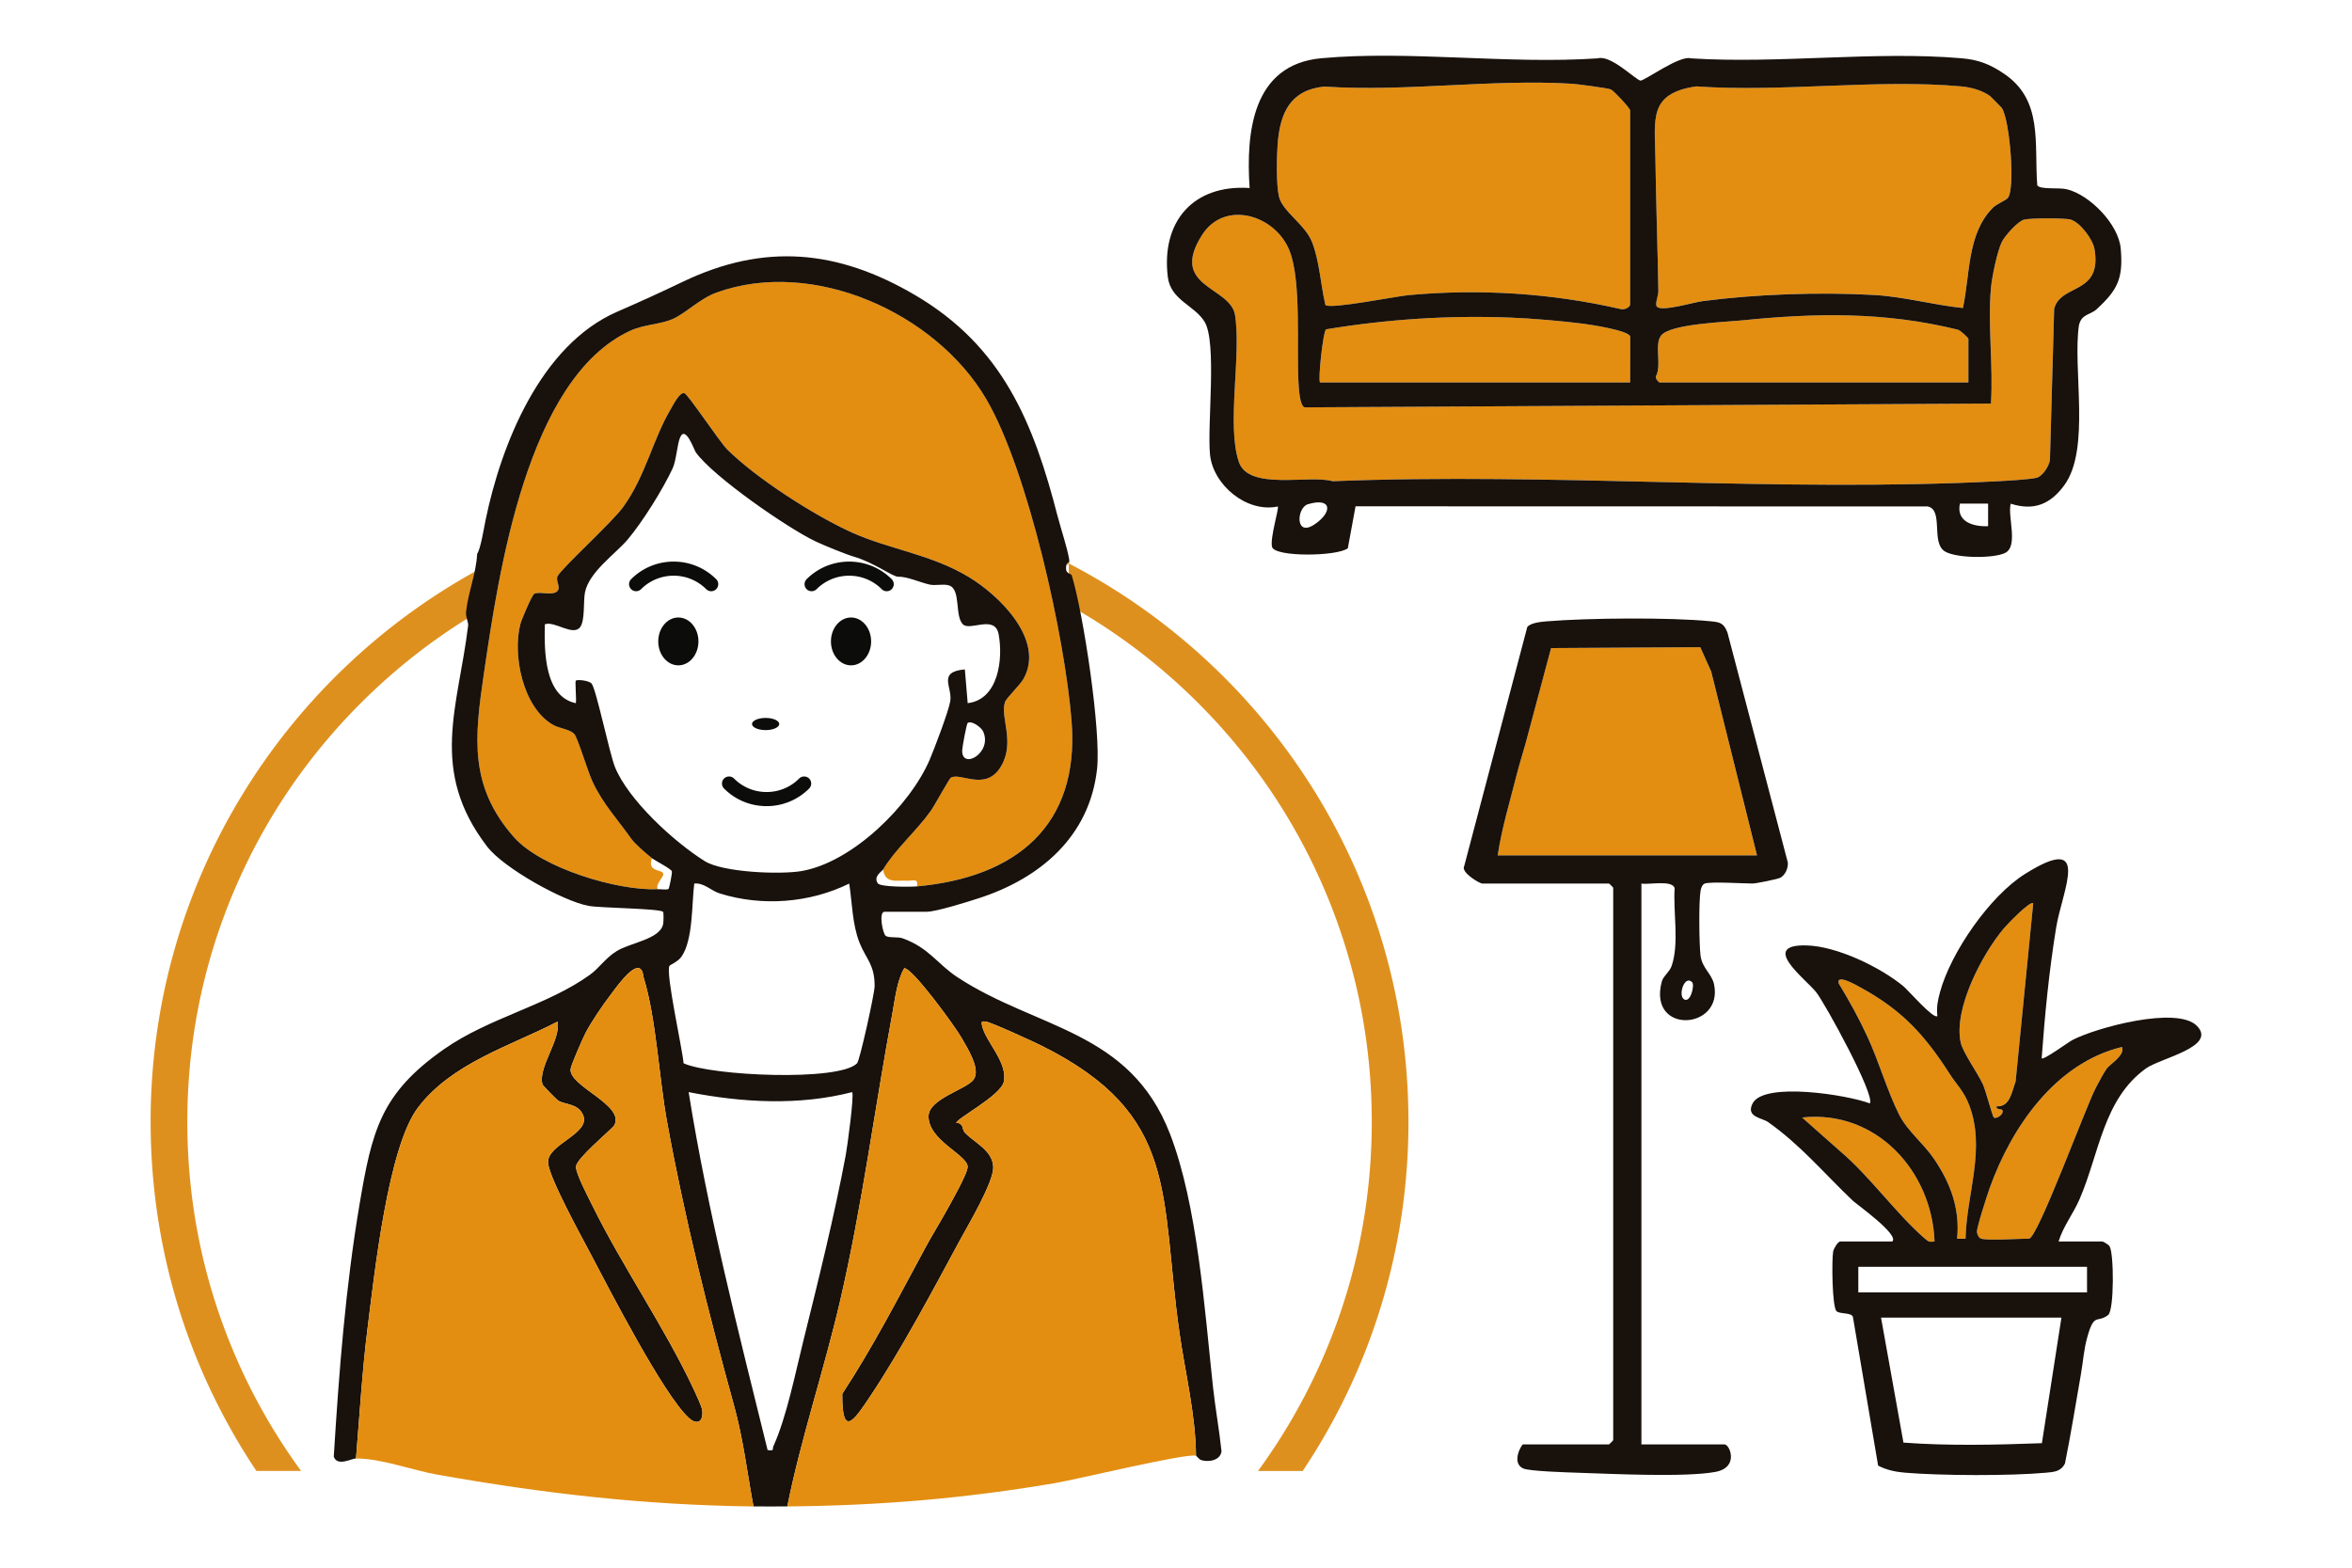
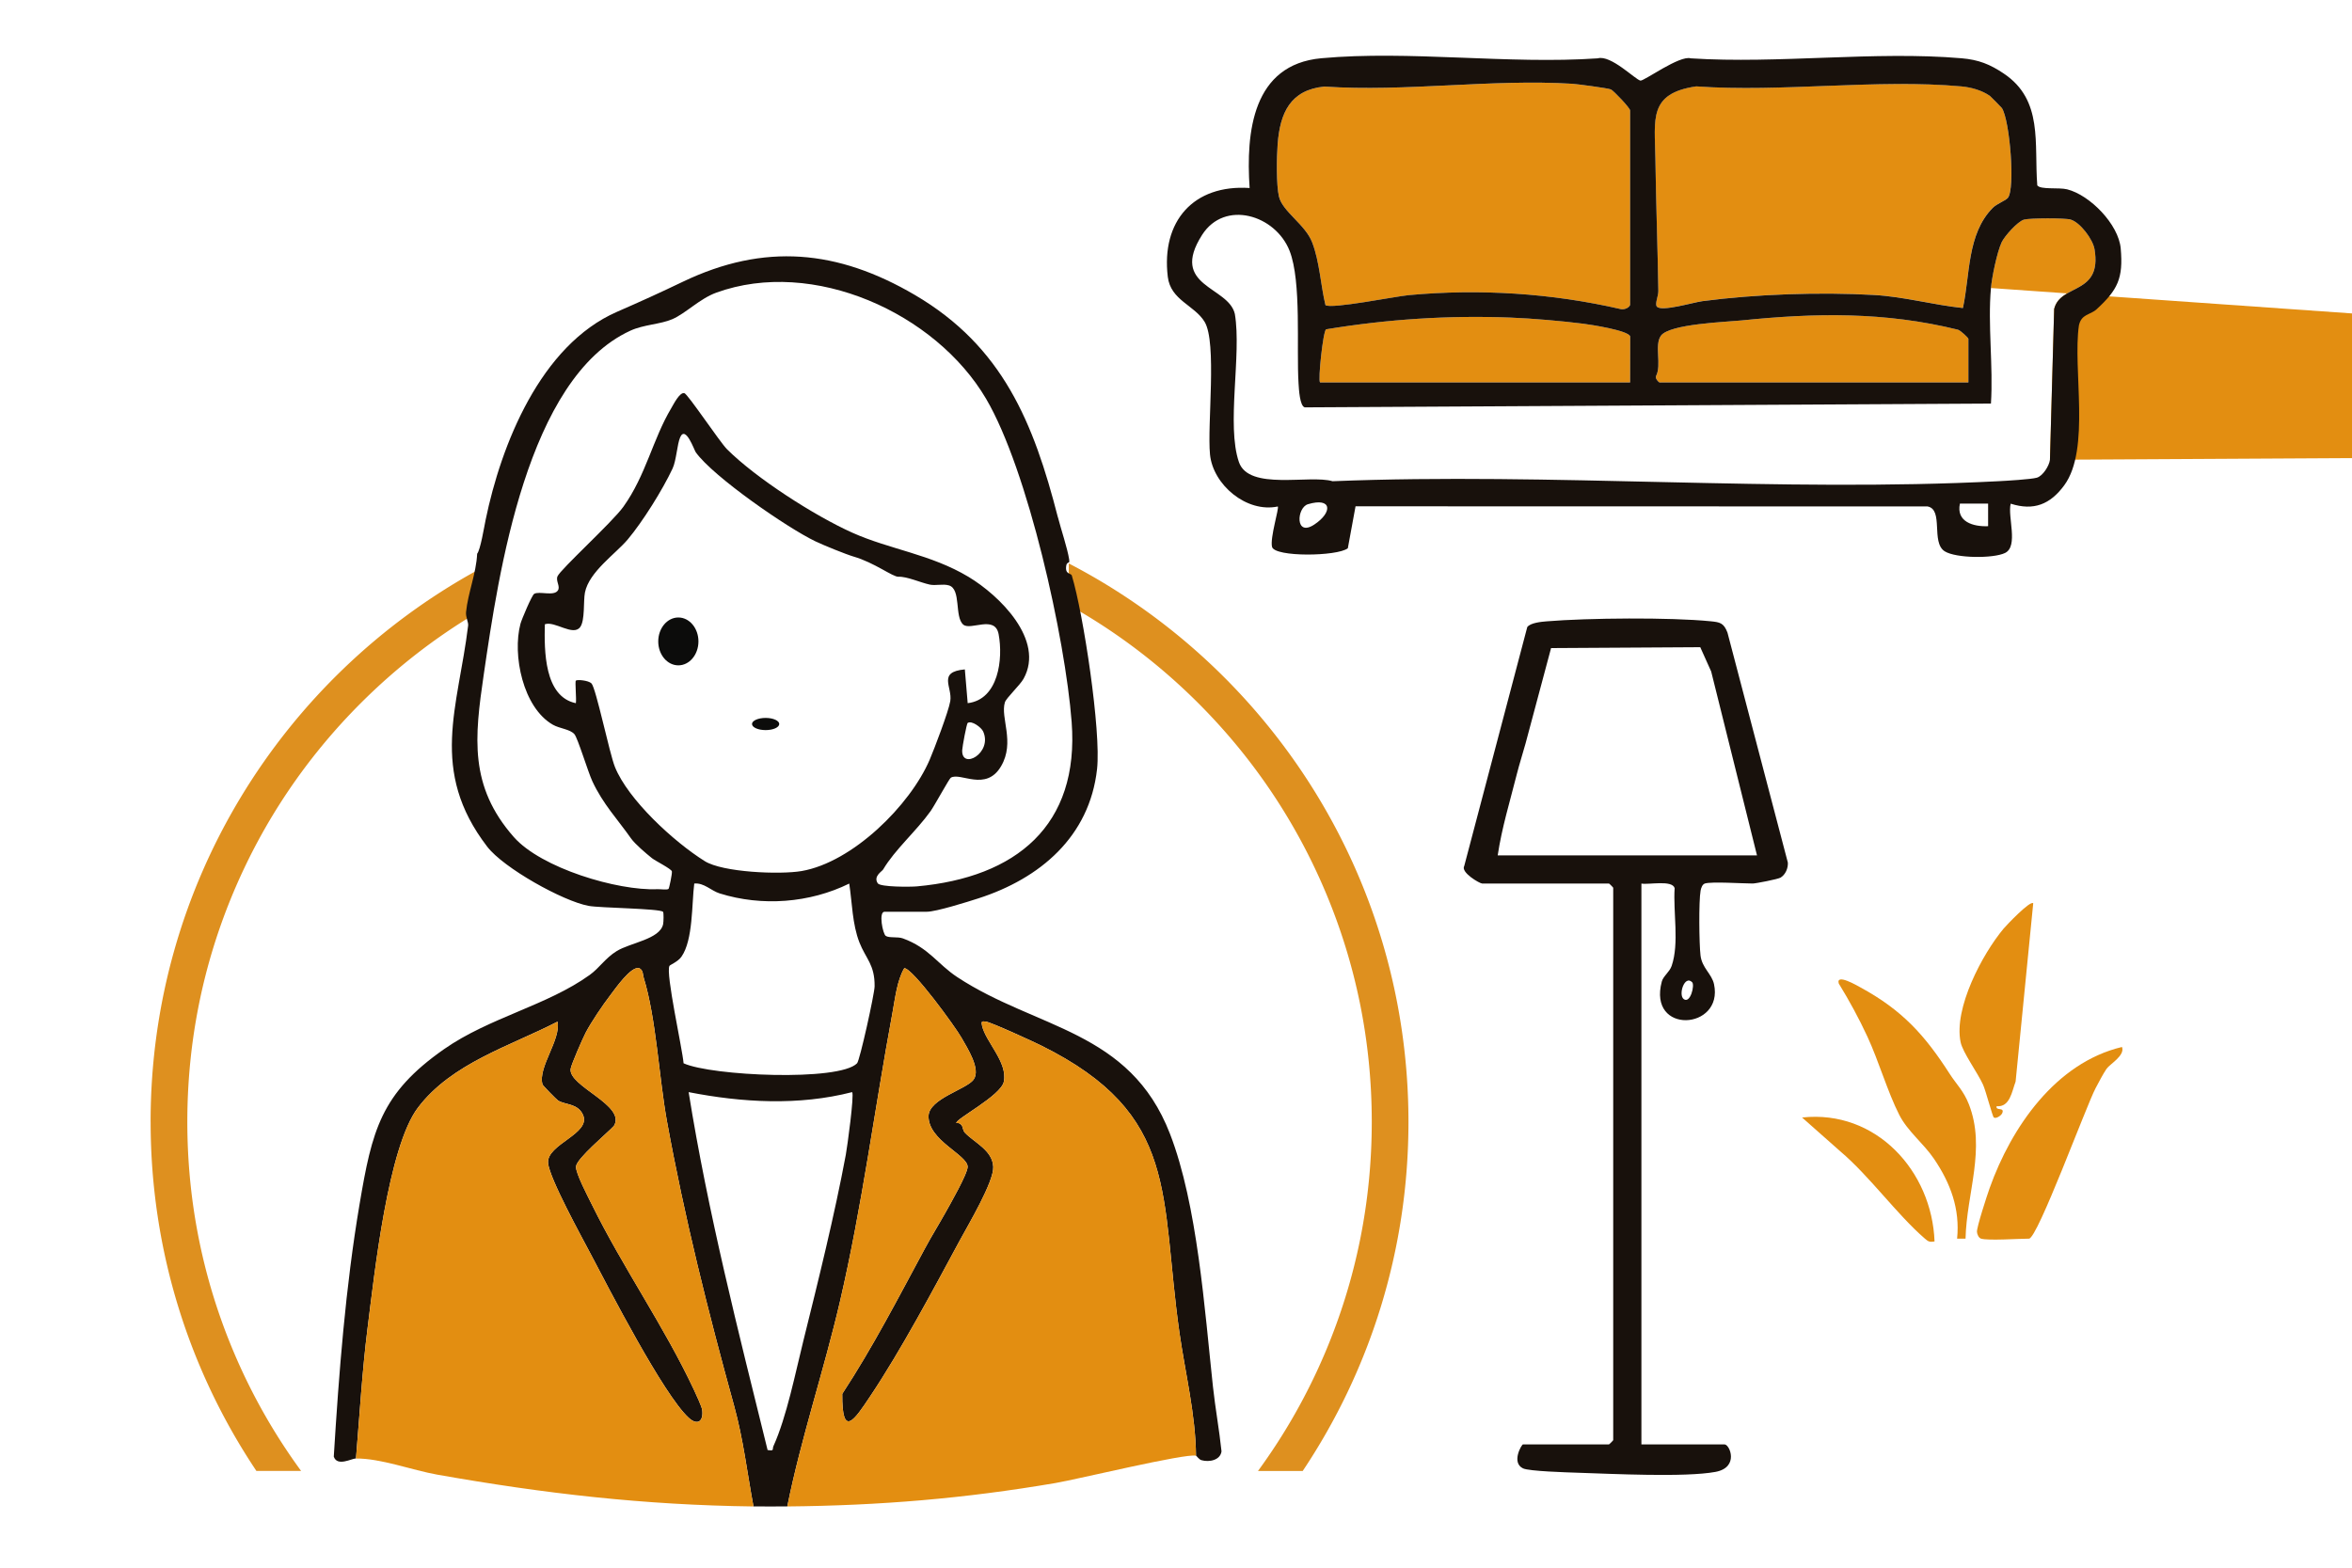
<svg xmlns="http://www.w3.org/2000/svg" id="_レイヤー_2" data-name="レイヤー 2" viewBox="0 0 900 600">
  <defs>
    <style>.cls-1{fill:#18110c}.cls-2{fill:#e38e11}.cls-5{fill:#0c0c0b}</style>
  </defs>
  <g id="_レイヤー_1-2" data-name="レイヤー 1">
    <path fill="#fff" d="M0 0h900v600H0z" />
    <path d="M57.64 429.37c0 49.43 14.91 95.38 40.47 133.6h17.11a225.59 225.59 0 01-25.74-45.4c-11.81-27.93-17.8-57.61-17.8-88.21s5.99-60.28 17.8-88.21c11.41-26.98 27.76-51.22 48.57-72.04 13.5-13.5 28.45-25.11 44.65-34.73v-16.15c-74.54 40.9-125.07 120.1-125.07 211.12zm351.33-213.74v15.94c18.1 10.13 34.71 22.7 49.57 37.56 20.82 20.82 37.16 45.05 48.57 72.04 11.81 27.93 17.8 57.61 17.8 88.21s-5.99 60.28-17.8 88.21a225.865 225.865 0 01-25.74 45.4h17.11c25.56-38.22 40.47-84.17 40.47-133.6 0-93.01-52.77-173.68-129.99-213.75z" fill="#de901f" />
    <g id="s9VNDe.tif">
      <path class="cls-2" d="M746.1 411.07c2.5 3.89 5.29 6.43 7.3 11.57 6.62 16.94-.87 34-1.28 51.44h-3.23c1.15-11.43-2.54-21.27-8.83-30.55-4.07-6-10.1-10.52-13.32-16.88-4.46-8.77-7.8-20.46-12.17-29.9-3.24-6.99-6.93-13.77-10.96-20.33-1.16-4.03 7.23.91 8.25 1.46 16.03 8.71 24.64 18.24 34.24 33.18zM758.07 474.07c-.87-.26-1.51-1.58-1.58-2.6-.12-1.76 3.9-14.1 4.86-16.77 8.3-23.26 25.22-47.92 50.64-53.99 1.25 3.3-4.66 6.52-5.93 8.38-1.3 1.9-3.04 5.24-4.18 7.4-3.59 6.8-22.24 57.58-25.48 57.58-4.03 0-15.56.82-18.34 0zM778.02 345.72l-6.74 68.22c-1.45 3.86-2.14 9.85-7.27 9.45-.47 1.91 3.21.18 2.14 2.67-.4.93-2.39 2.24-3.21 1.63-.53-.39-3.01-10.09-4.14-12.59-2.07-4.56-7.76-12.3-8.57-16.24-2.67-12.95 8.25-33.63 16.46-43.46 1.09-1.3 10.2-10.89 11.33-9.69zM740.26 475.15c-1.91.3-2.37.06-3.73-1.12-10.77-9.33-21.18-23.95-32.38-33.42l-14.58-12.91c28.35-3.08 49.71 20.55 50.69 47.45z" />
-       <path class="cls-1" d="M724.09 475.15c2.84-2.52-13.63-14.21-15.12-15.62-10.83-10.29-20.03-21.39-32.45-30.11-2.31-1.62-8.57-1.86-5.88-7.1 4.33-8.44 36.6-3.21 44.82-.02 2.44-2.55-17.05-38.24-20.51-42.58-4.04-5.07-21.86-18.31-3.73-17.88 11.66.28 28.29 8.31 37.2 15.69 1.59 1.32 11.62 12.83 12.92 11.33-.38-3.37.16-6.01 1.03-9.21 4.18-15.28 19.09-36.75 32.5-45.16 25.77-16.15 14.27 6.17 11.92 20.55-2.7 16.53-4.33 33.32-5.54 50 .71.82 10.16-6.16 11.84-7.03 9.16-4.74 39.9-13.06 47.52-5.42 8 8.02-13.9 12.37-19.39 16.29-16.39 11.72-17.9 32.6-25.45 50.05-2.43 5.61-6.26 10.38-8.05 16.22h16.72c.42 0 2.43 1.25 2.78 1.81 1.74 2.8 1.79 24.52-.52 26.32-4.22 3.3-5.3-1.08-7.93 8.27-1.49 5.31-1.55 9.07-2.55 14.7-2 11.29-3.77 22.62-6.05 33.86-1.57 3.11-4.17 3.26-7.24 3.54-13.72 1.26-40.21 1.15-54.02-.01-3.52-.3-7.1-1.03-10.24-2.7l-9.66-56.98c-.71-1.68-4.86-.95-6.23-2.1-1.74-1.47-1.9-19.86-1.31-22.9.23-1.18 1.86-3.8 2.67-3.8h19.96zm53.93-129.43c-1.13-1.2-10.25 8.39-11.33 9.69-8.21 9.82-19.13 30.5-16.46 43.46.81 3.93 6.5 11.67 8.57 16.24 1.13 2.5 3.61 12.19 4.14 12.59.82.61 2.82-.7 3.21-1.63 1.07-2.49-2.61-.75-2.14-2.67 5.13.4 5.82-5.59 7.27-9.45l6.74-68.22zm-31.92 65.35c-9.6-14.94-18.21-24.47-34.24-33.18-1.03-.56-9.41-5.49-8.25-1.46 4.02 6.56 7.72 13.34 10.96 20.33 4.37 9.43 7.71 21.12 12.17 29.9 3.23 6.35 9.26 10.88 13.32 16.88 6.3 9.28 9.99 19.12 8.83 30.55h3.23c.41-17.44 7.9-34.5 1.28-51.44-2.01-5.14-4.81-7.68-7.3-11.57zm11.97 63c2.78.82 14.31 0 18.34 0 3.24 0 21.89-50.78 25.48-57.58 1.14-2.16 2.88-5.5 4.18-7.4 1.27-1.86 7.17-5.08 5.93-8.38-25.42 6.07-42.34 30.73-50.64 53.99-.95 2.67-4.98 15.01-4.86 16.77.07 1.03.71 2.34 1.58 2.6zm-17.81 1.08c-.97-26.9-22.33-50.53-50.69-47.45l14.58 12.91c11.2 9.47 21.6 24.1 32.38 33.42 1.36 1.18 1.82 1.42 3.73 1.12zm-29.17 9.71v9.77h87.52v-9.77h-87.52zm77.72 19.42h-69.03l8.58 47.85c17.25 1.28 35.42.87 52.98.22l7.48-48.07z" />
      <g>
-         <path class="cls-2" d="M761.84 110.24c.37-4.18 2.33-13.7 4.08-17.49 1.09-2.36 6.12-8.02 8.56-8.7 2.19-.62 15.77-.65 17.88-.02 3.59 1.08 8.47 7.47 9.12 11.36 2.96 17.62-13.04 13.03-15.45 22.86l-1.61 57.72c-.29 2.34-2.76 6.21-5.01 6.85-2.23.64-11.7 1.19-14.83 1.35-83.53 4.33-170.74-3.39-254.66 0-8.75-2.59-32.04 3.73-35.84-7.32-4.87-14.14 1.08-41.08-1.56-56.69-2.41-10.65-25.21-10.39-12.54-30.26 8.64-13.55 28.06-7.68 33.48 6.08 4.63 11.78 2.58 37.36 3.43 50.73.14 2.2.45 8.7 2.39 9.19l262.56-1.45c.92-14.32-1.25-30.09 0-44.22z" />
+         <path class="cls-2" d="M761.84 110.24c.37-4.18 2.33-13.7 4.08-17.49 1.09-2.36 6.12-8.02 8.56-8.7 2.19-.62 15.77-.65 17.88-.02 3.59 1.08 8.47 7.47 9.12 11.36 2.96 17.62-13.04 13.03-15.45 22.86l-1.61 57.72l262.56-1.45c.92-14.32-1.25-30.09 0-44.22z" />
        <path class="cls-2" d="M623.77 116.71c-.35 1.14-2.37 1.93-3.63 1.58-26.44-6.1-53.96-7.83-81.03-5.34-5.09.47-29.66 5.42-31.91 3.83-1.85-7.65-2.25-16.64-5.09-24.02-2.64-6.86-11.33-11.73-12.7-17.5-1.06-4.46-.88-15.22-.51-20.08.91-11.98 4.86-20.75 17.86-22.05 31.17 2.1 64.03-2.98 94.89-1.07 1.81.11 13.75 1.7 14.79 2.17.96.44 7.34 7.08 7.34 8.06v74.43zM761.48 36.73c.26.19 4.37 4.34 4.54 4.61 3.04 4.6 5.17 30.91 2.28 34.37-.96 1.14-4.15 2.19-5.83 3.88-9.84 9.98-8.6 25.67-11.37 38.28-11.34-1.2-22.54-4.34-33.98-4.99-20.68-1.18-45.21-.33-65.7 2.36-3.46.46-15.91 4.24-17.47 2.02-.76-1.08.64-3.97.61-5.92-.27-16.83-.91-33.94-1.13-50.69-.2-14.94-2.79-24.93 15.63-27.61 32.71 2.34 69.25-2.91 101.49.01 3.69.34 7.87 1.5 10.92 3.66zM753.21 146.38H635.1c-.38 0-1.82-1.57-1.41-2.43 2.25-4.27-.72-11.83 1.87-15.45 3.26-4.55 24.96-5.26 30.82-5.86 28.38-2.9 54.85-3.35 82.78 3.53 1.01.21 4.06 3.16 4.06 3.49v16.72zM505.12 146.38c-.85-.84 1.16-19.64 2.31-20.34 23.36-3.86 46.8-5.41 70.55-4.49 8.36.32 19.53 1.29 27.84 2.34 2.83.36 17.46 2.6 17.98 4.89l-.03 17.6H505.12z" />
        <path class="cls-1" d="M766.79 28.18c15.13 10.15 11.53 26.74 12.78 42.76 1.21 1.74 8.29.73 11.42 1.52 8.73 2.19 19.69 13.38 20.51 22.64 1.01 11.47-1.15 15.81-9.2 23.24-2.46 2.27-5.8 1.74-6.79 6.16-2.47 16.73 4.54 47.4-5.63 61.25-5.36 7.29-11.67 9.85-20.48 7.02-1.27 4.92 3.07 16.33-2.17 18.87-4.46 2.17-18.79 2.06-23.08-.64-5.36-3.37-.31-15.99-6.56-17.17l-218.89-.05-2.95 16.06c-4.08 3.15-28.02 3.43-29-.53-.85-3.4 2.8-14.91 2.2-15.46-11.96 2.53-24.8-8.32-25.94-19.91-1.12-11.42 2.74-42.85-2.07-50.78-3.88-6.38-12.99-8.23-14.08-17.2-2.57-21.26 9.82-35.44 31.31-34-1.45-21.47 1.12-47.26 27.45-49.67 33.54-3.07 71.71 2.39 105.76.04 5.01-1.45 14.41 8.18 16.34 8.52 1.34.23 15.02-9.81 19.25-8.52 33.49 2.17 70.53-2.87 103.6-.03 6.57.56 10.9 2.3 16.23 5.88zm-143.02 88.53V42.29c0-.98-6.37-7.62-7.34-8.06-1.05-.48-12.99-2.06-14.79-2.17-30.86-1.91-63.72 3.17-94.89 1.07-13 1.3-16.95 10.07-17.86 22.05-.37 4.86-.55 15.62.51 20.08 1.38 5.77 10.06 10.63 12.7 17.5 2.85 7.39 3.25 16.37 5.09 24.02 2.24 1.59 26.81-3.36 31.91-3.83 27.07-2.49 54.6-.75 81.03 5.34 1.26.35 3.28-.44 3.63-1.58zm137.71-79.98c-3.05-2.16-7.23-3.32-10.92-3.66-32.24-2.93-68.79 2.32-101.49-.01-18.41 2.67-15.83 12.66-15.63 27.61.23 16.75.86 33.85 1.13 50.69.03 1.95-1.37 4.83-.61 5.92 1.56 2.22 14.01-1.57 17.47-2.02 20.48-2.7 45.02-3.54 65.7-2.36 11.44.65 22.64 3.8 33.98 4.99 2.77-12.61 1.54-28.3 11.37-38.28 1.67-1.7 4.87-2.74 5.83-3.88 2.89-3.46.75-29.77-2.28-34.37-.18-.27-4.28-4.42-4.54-4.61zm.36 73.51c-1.25 14.13.92 29.9 0 44.22l-262.56 1.45c-1.94-.49-2.25-6.98-2.39-9.19-.85-13.37 1.21-38.95-3.43-50.73-5.42-13.77-24.84-19.63-33.48-6.08-12.66 19.86 10.14 19.61 12.54 30.26 2.64 15.61-3.31 42.55 1.56 56.69 3.8 11.05 27.08 4.72 35.84 7.32 83.91-3.39 171.13 4.33 254.66 0 3.13-.16 12.6-.71 14.83-1.35 2.26-.65 4.72-4.51 5.01-6.85l1.61-57.72c2.41-9.83 18.41-5.25 15.45-22.86-.66-3.9-5.53-10.28-9.12-11.36-2.11-.64-15.69-.6-17.88.02-2.44.69-7.48 6.35-8.56 8.7-1.75 3.79-3.71 13.3-4.08 17.49zm-8.63 36.14v-16.72c0-.33-3.04-3.28-4.06-3.49-27.93-6.88-54.4-6.43-82.78-3.53-5.85.6-27.55 1.31-30.82 5.86-2.59 3.61.39 11.18-1.87 15.45-.41.87 1.03 2.43 1.41 2.43H753.2zm-248.09 0h118.65l.03-17.6c-.52-2.29-15.15-4.53-17.98-4.89-8.31-1.05-19.48-2.02-27.84-2.34-23.74-.92-47.19.63-70.55 4.49-1.15.7-3.16 19.5-2.31 20.34zm-4.64 46.6c-4.31 1.29-5.01 12.68 2.41 7.8 7.15-4.71 6.83-10.57-2.41-7.8zm260.29-.23h-10.8c-1.5 6.94 5.07 8.88 10.79 8.64v-8.64z" />
        <g>
-           <path class="cls-2" d="M573.08 327.38c1.58-10.53 4.7-20.71 7.29-31 1.03-4.1 2.47-8.46 3.39-11.92l9.74-36.42 57.09-.34 4.18 9.3 17.53 70.38h-99.24z" />
          <path class="cls-1" d="M652.36 338.16c-.95.29-1.44 1.71-1.62 2.7-.74 4.06-.56 20.39-.03 24.84.58 4.8 4.32 7.02 5.17 11 3.73 17.53-25.49 19.5-19.98-1.06.54-2.01 2.98-3.67 3.76-5.95 2.98-8.67.52-20.72 1.15-29.78-.95-3.22-9.88-1.22-12.72-1.74v214.65h31.82c2 0 5.68 8.82-3.5 10.52-11.55 2.14-39.66.74-52.64.32-3.9-.13-18.71-.56-20.99-1.67-4.58-2.21-.52-9.18 0-9.18h32.9c.11 0 1.62-1.5 1.62-1.62V339.77c0-.11-1.5-1.62-1.62-1.62h-48.54c-.91 0-8.34-4.27-6.84-6.73l24.11-91.41c1.2-1.67 5.46-2.05 7.49-2.21 15.68-1.29 47.22-1.57 62.67-.02 3.57.36 5.02.6 6.45 4.33l23.11 88.05c.11 2.18-.91 4.55-2.77 5.72-.97.61-9.57 2.27-10.67 2.27-3.93 0-15.72-.81-18.34 0zm-79.28-10.78h99.24L654.79 257l-4.18-9.3-57.09.34-9.74 36.42c-.93 3.46-2.36 7.82-3.39 11.92-2.59 10.29-5.72 20.46-7.29 31zm74.42 48.54c-2.91-2.89-5.38 4.84-3.22 6.46 2.53 1.9 4.31-5.38 3.22-6.46z" />
        </g>
      </g>
      <g>
-         <path class="cls-2" d="M408.04 216.28c.1-.54.55-.95 1.08-1.08-.11.6-.45 1.01-1.08 1.08zM251.64 340.32c-15.44.64-44.57-8.1-55.01-19.95-17.18-19.48-15.05-38.1-11.52-62.23 5.64-38.5 16.46-113.41 56.1-131.59 5.14-2.36 11.47-2.41 16.08-4.41 5.09-2.21 10.47-7.84 16.82-10.15 37.03-13.43 83.89 7.76 103.22 40.62 16.05 27.29 30.3 91.72 32.74 123.66 3.04 39.77-21.33 59.52-59.19 62.96.6-3.32-1.66-2.02-3.73-2.15-3.94-.25-8.52 1.28-9.21-4.32 4.47-7.57 12.68-14.66 18.14-22.31 1.56-2.19 7.11-12.4 7.74-12.8 3.6-2.27 13.46 5.54 19.26-4.43 5.39-9.26-.35-18.49 1.44-24.41.51-1.7 5.76-6.52 7.16-9.06 8.21-14.82-9.22-31.85-21.05-38.97-14.5-8.72-29.86-10.36-44.54-16.94s-36.78-20.81-47.9-31.92c-2.75-2.75-15-21.12-16.31-21.46-1.82-.46-4.21 4.38-5.02 5.75-7.1 11.91-9.64 25.59-18.34 37.75-4.21 5.89-24.16 24.02-25.2 26.63-.73 1.82 1.22 3.86.13 5.42-1.57 2.26-7.06.12-9.04 1.26-.88.5-4.8 9.81-5.25 11.46-3.18 11.86.94 32.1 12.41 38.64 2.61 1.49 6.57 1.68 8.24 3.62 1.29 1.49 5.17 14.37 6.84 17.97 4.1 8.8 9.65 14.54 14.79 21.88 1.52 2.17 5.81 5.8 8.04 7.6-2 5.43 3.91 4.18 4.32 5.96.29 1.25-2.98 3.72-2.17 5.91z" />
        <path class="cls-1" d="M404.81 197.94c1.24 4.82 3.62 11.8 4.31 16.18.05.3.05.78 0 1.08-.53.13-.98.54-1.08 1.08-.68 3.75 1.77 2.93 2.1 4.01 4.41 14.54 11.26 59.62 9.65 74.07-2.88 25.89-21.87 41.9-45.44 49.48-4.13 1.33-16.15 5.11-19.7 5.11h-16.18c-2.35 0-.68 8.47.47 9.24 1.32.89 4.54.22 6.58.97 10 3.66 13.2 9.81 20.79 14.81 30.28 19.93 65.97 20.17 81.37 59.93 10.53 27.18 13.28 67.38 16.46 96.8.89 8.25 2.42 16.52 3.28 24.78-.48 3.41-4.72 4.22-7.68 3.37-1-.29-1.82-1.65-2.08-1.72-.18-15.95-4.09-31.41-6.33-47.06-7.55-52.8.38-83.46-52.94-109.93-3.12-1.55-18.88-8.79-21.08-9.13-1.64-.25-1.89-.1-1.53 1.53 1.39 6.25 9.86 13.98 8.35 21.42-1.1 5.45-19 14.55-18.14 15.88.06.09 1.07-.42 2.03.9.46.63.39 1.91 1.24 2.81 3.63 3.8 10.52 6.67 10.81 13.04.26 5.71-9.61 22.24-12.83 28.21-10.15 18.8-22.52 42.06-34.25 59.59-5.96 8.91-10.83 16.51-10.7-.92 11.73-17.89 21.55-36.95 31.69-55.75 2.62-4.85 5.19-8.94 7.85-13.71 1.75-3.14 8.48-14.88 8.44-17.47-.08-4.57-15.15-10.07-14.96-19.41.14-6.63 14.47-10.19 17.22-13.91 2.94-3.97-2.43-12.18-4.61-16.06-2.31-4.09-18.67-26.62-21.9-26.62-2.77 4.73-3.49 11.53-4.51 17.04-6.85 36.89-11.56 73.78-20.07 110.44-6.12 26.38-14.82 52.02-20.18 78.52-4.5.04-8.57.05-12.94 0-2.39-12.83-3.91-25.8-7.39-38.42-10.02-36.3-18.99-72.05-25.74-109.13-2.99-16.46-4.11-39.37-8.87-54.77-.41-1.33-.1-2.85-1.72-3.69-3.15-.87-9.18 7.9-11.11 10.42-2.88 3.76-7.24 10.19-9.4 14.33-1.11 2.13-5.48 12.09-5.73 13.8-.96 6.67 21.4 13.96 16.55 21.84-2.66 2.87-14.32 12.5-14.5 15.58-.15 2.55 4.62 11.55 6.04 14.46 11.86 24.12 27.71 46.66 39.08 70.94.75 1.59 2.99 6.42 3.16 7.68.57 4.15-1.59 6.33-5.21 2.99-9.62-8.87-30.36-49.16-37.53-62.78-3.53-6.71-15.64-28.7-16.22-34.61-.72-7.31 16.68-11.23 13.33-18.56-2-4.36-6.71-3.71-9.5-5.41-.55-.34-5.83-5.7-5.97-6.18-1.87-6.44 7.11-17.12 5.76-24.02-18.24 9.42-40.42 15.83-53.4 32.89-11.48 15.09-16.69 63.76-19.28 84.27-2.09 16.57-3.06 33.38-4.45 50.02-1.7.03-7.18 3.23-8.5-.7 1.99-32.24 4.48-64.75 9.87-96.62 4.76-28.11 8.05-42.37 32.35-59.34 17.35-12.11 39.43-16.67 55.73-28.4 3.69-2.66 5.92-6.4 10.3-9.11 5.22-3.23 16.51-4.51 17.77-10.28.2-.92.27-4.45-.03-4.76-1.22-1.27-24.14-1.46-28.47-2.27-9.9-1.84-32.56-14.51-38.81-22.67-22.38-29.17-11.1-53.32-7.3-84.6.16-1.32-.99-3.21-.79-5.22.72-7.27 3.9-14.77 4.24-22.28 1.26-1.51 2.68-10.24 3.24-12.94 5.89-28.65 20.94-66.86 50.31-79.67 9.24-4.03 16.16-7.18 25.18-11.5 31.17-14.92 59.24-12.25 88.79 5.08 33.58 19.7 45.41 48.88 54.68 85zM251.64 340.32c1.12-.05 3.63.36 4.18-.12.26-.22 1.44-5.88 1.28-6.69-.19-.98-6.4-4.07-7.62-5.06-2.23-1.79-6.52-5.42-8.04-7.6-5.15-7.34-10.7-13.08-14.79-21.88-1.67-3.6-5.56-16.47-6.84-17.97-1.68-1.94-5.63-2.13-8.24-3.62-11.47-6.54-15.58-26.78-12.41-38.64.44-1.65 4.37-10.96 5.25-11.46 1.98-1.14 7.47 1 9.04-1.26 1.09-1.56-.86-3.6-.13-5.42 1.05-2.62 20.99-20.74 25.2-26.63 8.7-12.16 11.23-25.84 18.34-37.75.82-1.37 3.2-6.21 5.02-5.75 1.31.33 13.56 18.7 16.31 21.46 11.12 11.11 33.5 25.46 47.9 31.92s30.04 8.23 44.54 16.94c11.83 7.11 29.26 24.15 21.05 38.97-1.4 2.53-6.65 7.36-7.16 9.06-1.79 5.92 3.96 15.16-1.44 24.41-5.8 9.96-15.66 2.16-19.26 4.43-.63.4-6.18 10.61-7.74 12.8-5.46 7.65-13.67 14.74-18.14 22.31-.45.76-3.86 2.59-2.06 5.3.97 1.46 12.51 1.4 15 1.17 37.86-3.44 62.23-23.19 59.19-62.96-2.45-31.95-16.69-96.37-32.74-123.66C358 119.76 311.14 98.57 274.11 112c-6.35 2.3-11.73 7.94-16.82 10.15-4.62 2-10.95 2.05-16.08 4.41-39.63 18.18-50.46 93.09-56.1 131.59-3.53 24.13-5.65 42.74 11.52 62.23 10.45 11.85 39.58 20.6 55.01 19.95zm118.66-71.2c11.82-1.39 13.6-17 11.83-26.39-1.41-7.49-10.75-1.26-13.54-3.68-3.44-2.99-.69-13.64-5.52-15.01-2.31-.66-5 .18-7.26-.29-3.43-.72-8.77-3.16-12.01-3.01-2.18.1-9.18-5.41-17.16-7.72-2.83-.82-11.37-4.28-14.65-5.85-10.79-5.17-39.12-24.77-45.75-34.07-.62-.88-3.88-10.41-5.96-5.75-1.19 2.68-1.45 8.85-2.93 12-3.81 8.11-11.39 20.27-17.15 27.12-4.61 5.48-14.79 12.37-16.37 20.31-.65 3.27.08 10.71-1.84 13.25-2.72 3.59-9.76-2.48-13.5-1.1-.25 10.03-.27 27.69 11.86 30.2.29-1.58-.39-8.25 0-8.63.5-.49 4.81-.1 5.97 1.05 1.73 1.72 6.88 26.75 8.98 31.97 5.05 12.55 22.53 28.66 34.37 36.06 6.89 4.31 28.74 5.22 37.04 3.8 19.51-3.35 41.56-25.15 49.05-42.65 1.7-3.97 7.25-18.53 7.87-22.41.86-5.41-5.02-11.17 5.57-12.12l1.09 12.93zm0 7.56c-.44.3-2.05 9.13-2.11 10.41-.33 7.78 11.72 1.11 8.02-7.14-.7-1.55-4.38-4.3-5.91-3.26zm-45.32 61.48c-15.15 7.47-33.44 8.85-49.61 3.77-3.28-1.03-6-4.15-9.71-3.77-.99 7.77-.41 21.61-4.9 28-1.36 1.94-4.34 3.09-4.58 3.5-1.57 2.69 4.96 31.78 5.39 37.29 10.69 4.86 59.58 7.02 66.39 0 1.05-1.08 6.67-26.6 6.71-29.42.11-8.33-3.37-10.6-5.81-16.83-2.74-7.01-2.77-15.16-3.9-22.54zm1.08 79.83c-20.4 5.25-42.07 4.01-62.55 0 7.39 46.19 19.01 91.58 30.21 136.98 2.76.43 1.68-.25 2.25-1.52 5.05-11.15 8.41-28.12 11.45-40.33 5.62-22.61 12.01-48.41 16.23-71.14.57-3.08 3.3-23.09 2.42-24z" />
        <path class="cls-2" d="M301.26 576.55c5.36-26.5 14.05-52.14 20.18-78.52 8.51-36.67 13.22-73.56 20.07-110.44 1.02-5.51 1.74-12.31 4.51-17.04 3.24 0 19.6 22.52 21.9 26.62 2.18 3.87 7.55 12.08 4.61 16.06-2.76 3.73-17.09 7.28-17.22 13.91-.19 9.34 14.89 14.84 14.96 19.41.04 2.59-6.68 14.33-8.44 17.47-2.67 4.77-5.24 8.86-7.85 13.71-10.14 18.8-19.96 37.86-31.69 55.75-.13 17.43 4.74 9.83 10.7.92 11.73-17.53 24.1-40.79 34.25-59.59 3.22-5.97 13.09-22.51 12.83-28.21-.29-6.37-7.18-9.25-10.81-13.04-.86-.9-.79-2.18-1.24-2.81-.95-1.32-1.97-.81-2.03-.9-.86-1.32 17.04-10.42 18.14-15.88 1.51-7.44-6.97-15.18-8.35-21.42-.36-1.62-.11-1.78 1.53-1.53 2.2.34 17.96 7.59 21.08 9.13 53.33 26.47 45.39 57.13 52.94 109.93 2.24 15.65 6.15 31.11 6.33 47.06-4.08-.98-45.29 9.01-53.73 10.45-34.86 5.95-67.29 8.64-102.67 8.97zM136.22 558.21c1.39-16.64 2.36-33.45 4.45-50.02 2.59-20.51 7.8-69.18 19.28-84.27 12.98-17.06 35.16-23.48 53.4-32.89 1.35 6.89-7.63 17.57-5.76 24.02.14.48 5.42 5.85 5.97 6.18 2.79 1.7 7.5 1.05 9.5 5.41 3.36 7.33-14.04 11.25-13.33 18.56.58 5.91 12.69 27.9 16.22 34.61 7.17 13.62 27.92 53.9 37.53 62.78 3.62 3.34 5.78 1.16 5.21-2.99-.17-1.26-2.42-6.09-3.16-7.68-11.37-24.28-27.22-46.82-39.08-70.94-1.43-2.91-6.19-11.91-6.04-14.46.18-3.08 11.83-12.71 14.5-15.58 4.86-7.88-17.51-15.17-16.55-21.84.25-1.71 4.62-11.67 5.73-13.8 2.15-4.15 6.51-10.57 9.4-14.33 1.94-2.53 7.96-11.29 11.11-10.42 1.62.84 1.31 2.37 1.72 3.69 4.76 15.4 5.87 38.31 8.87 54.77 6.75 37.09 15.72 72.83 25.74 109.13 3.48 12.61 5 25.58 7.39 38.42-41.83-.52-79.96-4.91-121.03-12.18-9.52-1.69-21.79-6.3-31.06-6.16z" />
      </g>
    </g>
    <ellipse class="cls-5" cx="259.57" cy="245.49" rx="7.69" ry="9.16" />
-     <ellipse class="cls-5" cx="325.65" cy="245.49" rx="7.69" ry="9.16" />
-     <path class="cls-5" d="M272.14 226.28c-.69 0-1.38-.26-1.91-.79-6.87-6.87-18.05-6.87-24.91 0a2.71 2.71 0 01-3.82 0 2.71 2.71 0 010-3.82c8.97-8.97 23.58-8.97 32.55 0a2.71 2.71 0 010 3.82c-.53.53-1.22.79-1.91.79zM293.33 308.53c-6.15 0-11.93-2.39-16.27-6.74a2.71 2.71 0 010-3.82 2.71 2.71 0 013.82 0c3.33 3.33 7.75 5.16 12.46 5.16s9.13-1.83 12.46-5.16a2.71 2.71 0 013.82 0 2.71 2.71 0 010 3.82 22.86 22.86 0 01-16.27 6.74zM339.3 226.28c-.69 0-1.38-.26-1.91-.79-6.87-6.87-18.04-6.87-24.91 0a2.71 2.71 0 01-3.82 0 2.71 2.71 0 010-3.82c8.97-8.97 23.58-8.97 32.55 0a2.71 2.71 0 010 3.82c-.53.53-1.22.79-1.91.79z" />
    <ellipse class="cls-5" cx="292.97" cy="277.1" rx="5.21" ry="2.33" />
  </g>
</svg>